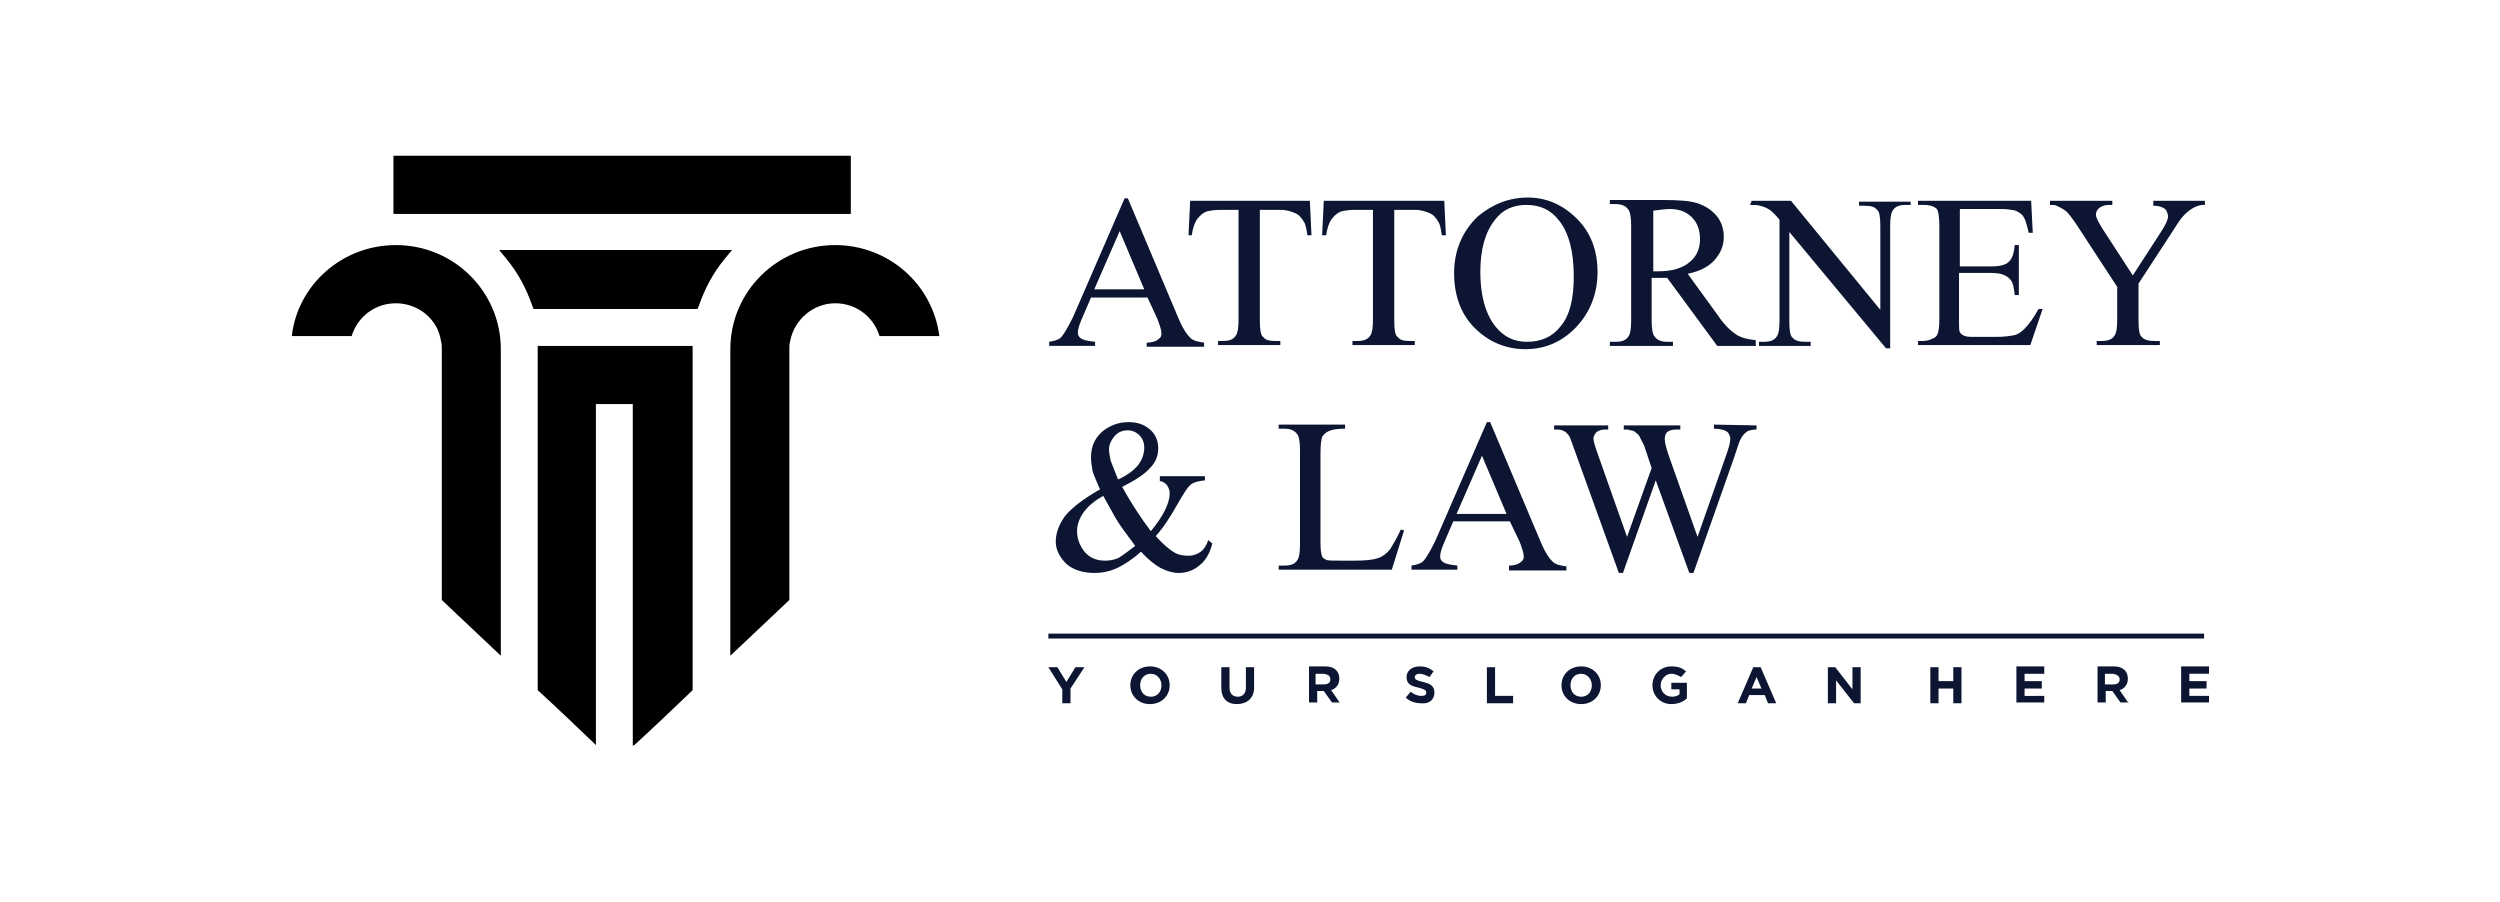
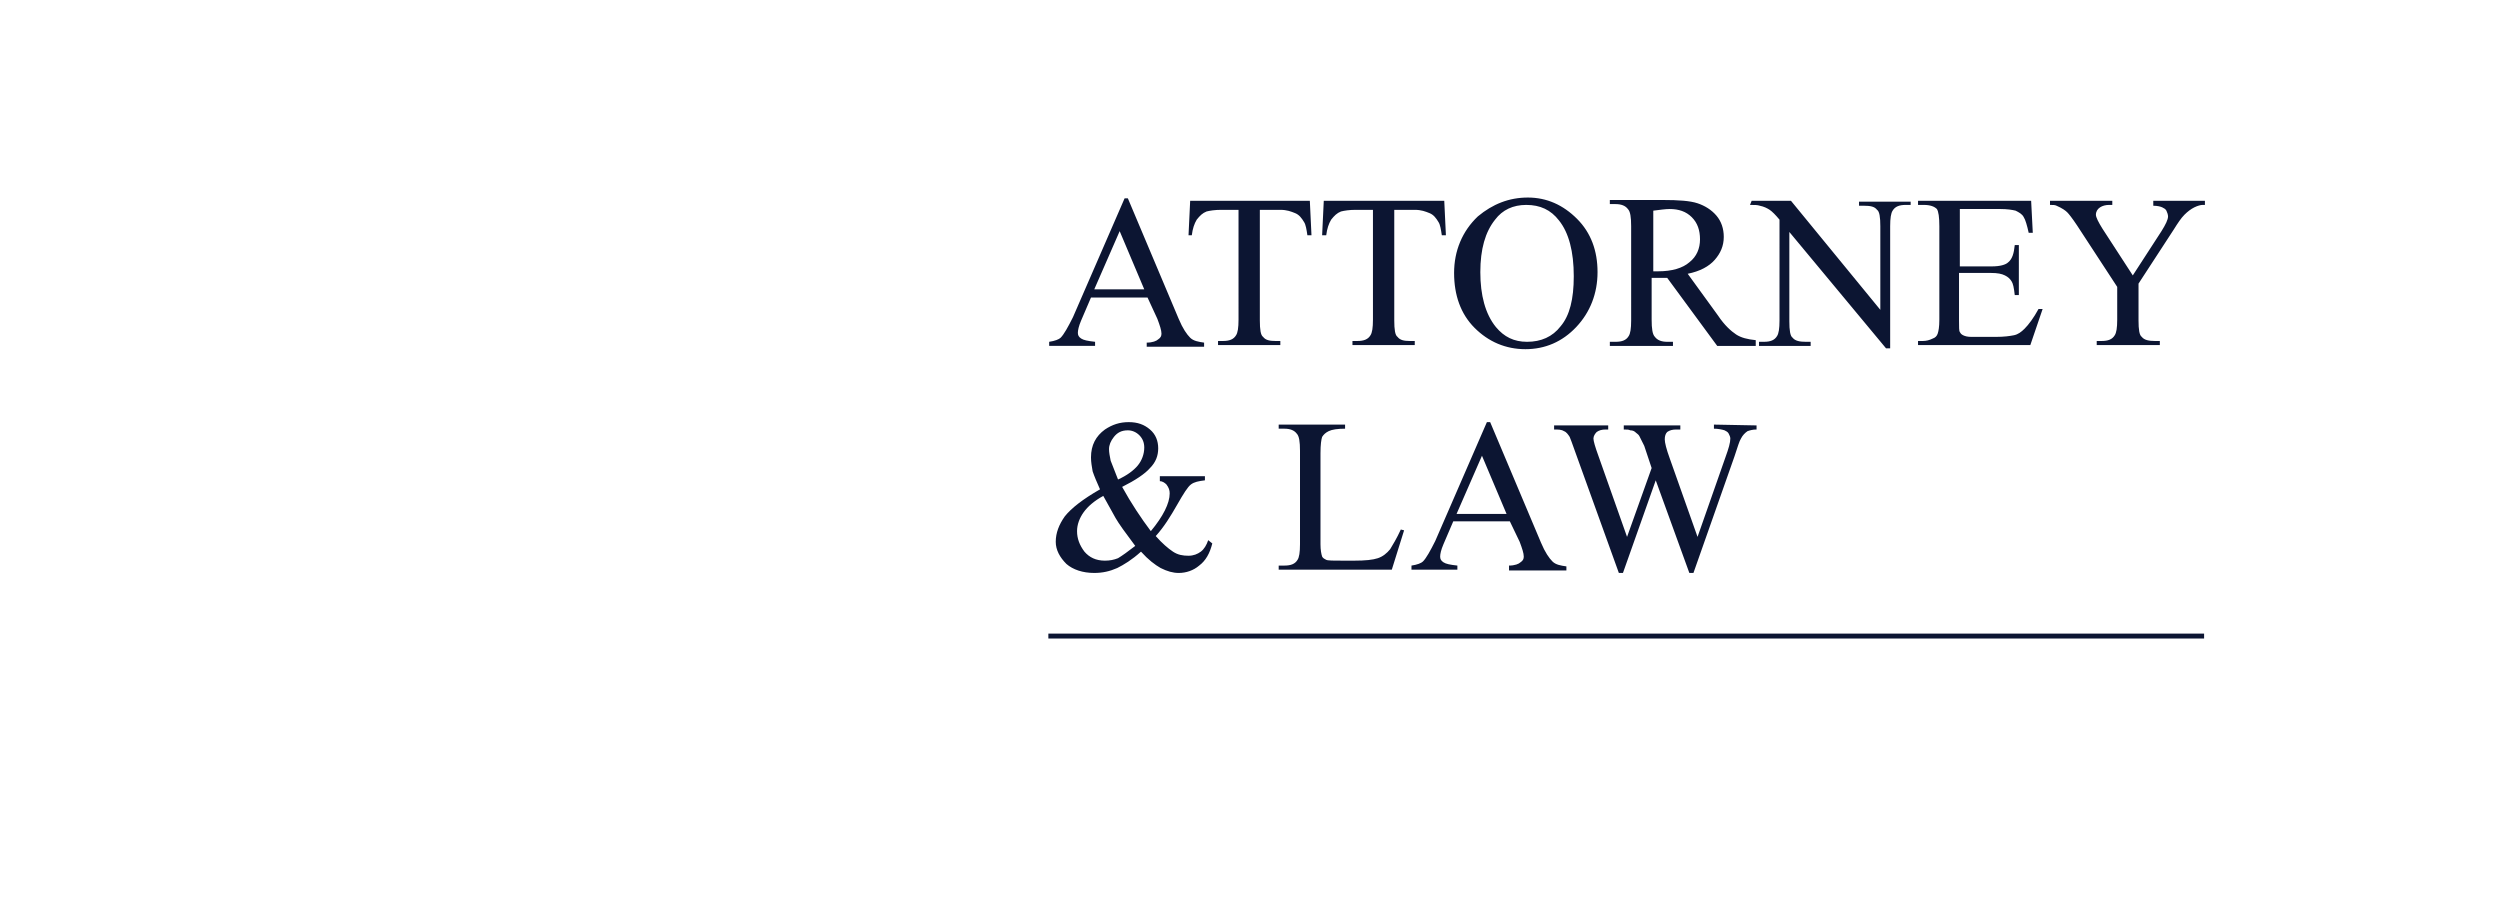
<svg xmlns="http://www.w3.org/2000/svg" x="0px" y="0px" viewBox="0 0 305 110" style="enable-background:new 0 0 305 110;" xml:space="preserve">
  <style type="text/css">	.logo-7{fill:#0C1532;}</style>
-   <path d="M89.1,42.6V80l7.2-6.8l0-30.6c0-0.3,0-0.7,0.1-1c0.5-2.6,2.8-4.6,5.5-4.6c2.6,0,4.7,1.7,5.4,4h7.3 c-0.8-6.3-6.2-11.1-12.7-11.1C94.8,29.9,89.1,35.6,89.1,42.6 M84.5,84.2v-42H65.6v42l0,0c2.3,2.1,4.6,4.3,6.9,6.5l0.2,0.2l0,0V49.3 h4.5V91l0.3-0.2C79.9,88.6,82.2,86.4,84.5,84.2L84.5,84.2L84.5,84.2z M65.1,37.7h20l0.2-0.5c0.7-2,1.7-3.9,3.1-5.6l0.9-1.1H60.9 l0.9,1.1c1.4,1.7,2.4,3.6,3.1,5.6L65.1,37.7L65.1,37.7z M48,26.1h55.8V19H48V26.1z M61.1,80V42.6c0-7-5.7-12.7-12.8-12.7 c-6.6,0-12,4.9-12.7,11.1h7.3c0.7-2.3,2.8-4,5.4-4c2.7,0,5.1,1.9,5.5,4.6c0.1,0.3,0.1,0.7,0.1,1l0,30.6L61.1,80L61.1,80z" />
  <path class="logo-7" d="M214.3,51.9v0.5c-0.5,0-0.8,0.1-1.1,0.2c-0.3,0.2-0.6,0.5-0.8,0.9c-0.2,0.3-0.4,1-0.8,2.2 l-5,14.2h-0.5L202,58.6l-4,11.3h-0.5l-5.3-14.7c-0.4-1.1-0.6-1.7-0.7-1.9c-0.2-0.3-0.4-0.6-0.7-0.7c-0.3-0.2-0.7-0.2-1.2-0.2v-0.5 h6.6v0.5h-0.3c-0.5,0-0.8,0.1-1.1,0.3c-0.2,0.2-0.4,0.5-0.4,0.8c0,0.3,0.2,1,0.6,2.1l3.5,9.9l3-8.4l-0.5-1.5l-0.4-1.2 c-0.2-0.4-0.4-0.8-0.6-1.2c-0.1-0.2-0.3-0.3-0.4-0.4c-0.2-0.2-0.4-0.3-0.7-0.3c-0.2-0.1-0.4-0.1-0.8-0.1v-0.5h6.9v0.5h-0.5 c-0.5,0-0.8,0.1-1.1,0.3c-0.2,0.2-0.3,0.5-0.3,0.9c0,0.4,0.2,1.2,0.6,2.3l3.4,9.6l3.4-9.7c0.4-1.1,0.6-1.8,0.6-2.3 c0-0.2-0.1-0.4-0.2-0.6c-0.1-0.2-0.3-0.3-0.5-0.4c-0.3-0.1-0.8-0.2-1.3-0.2v-0.5L214.3,51.9L214.3,51.9z M183.8,62.7l-3-7.1 l-3.1,7.1H183.8z M184.2,63.6h-6.9l-1.2,2.8c-0.3,0.7-0.4,1.2-0.4,1.5c0,0.3,0.1,0.5,0.4,0.7c0.3,0.2,0.8,0.3,1.7,0.4v0.5h-5.6V69 c0.7-0.1,1.2-0.3,1.4-0.5c0.4-0.4,0.9-1.3,1.5-2.5l6.3-14.5h0.4l6.2,14.7c0.5,1.2,1,1.9,1.4,2.3c0.4,0.4,1,0.5,1.7,0.6v0.5h-7V69 c0.7,0,1.2-0.2,1.4-0.4c0.3-0.2,0.4-0.4,0.4-0.7c0-0.4-0.2-1-0.5-1.8L184.2,63.6L184.2,63.6z M170.9,64.6l0.4,0.1l-1.5,4.8h-13.8V69 h0.7c0.8,0,1.3-0.2,1.6-0.7c0.2-0.3,0.3-0.9,0.3-1.9V55c0-1.1-0.1-1.8-0.4-2.1c-0.3-0.4-0.8-0.6-1.5-0.6h-0.7v-0.5h8.1v0.5 c-0.9,0-1.6,0.1-2,0.3c-0.4,0.2-0.6,0.4-0.8,0.7c-0.1,0.3-0.2,0.9-0.2,2v11.1c0,0.7,0.1,1.2,0.2,1.5c0.1,0.2,0.3,0.3,0.5,0.4 c0.2,0.1,0.9,0.1,2.1,0.1h1.3c1.4,0,2.3-0.1,2.9-0.3c0.6-0.2,1.1-0.6,1.5-1.1C169.9,66.5,170.4,65.7,170.9,64.6L170.9,64.6z  M138.5,66.6c-1.2-1.6-2-2.7-2.4-3.4c-0.4-0.7-0.9-1.6-1.5-2.7c-1.1,0.6-1.9,1.3-2.4,2c-0.5,0.7-0.8,1.5-0.8,2.3 c0,0.9,0.3,1.7,0.9,2.5c0.6,0.7,1.4,1.1,2.5,1.1c0.6,0,1.1-0.1,1.6-0.3C136.9,67.8,137.6,67.3,138.5,66.6L138.5,66.6z M136.4,58.5 c1.1-0.5,1.9-1.1,2.4-1.7c0.5-0.6,0.8-1.4,0.8-2.2c0-0.6-0.2-1.1-0.6-1.5c-0.4-0.4-0.9-0.6-1.4-0.6c-0.8,0-1.3,0.3-1.7,0.8 c-0.4,0.5-0.6,1-0.6,1.5c0,0.4,0.1,0.9,0.2,1.4C135.7,56.7,136,57.5,136.4,58.5L136.4,58.5z M141.5,58.1h5.5v0.5 c-0.8,0.1-1.3,0.2-1.7,0.5c-0.4,0.3-0.9,1.1-1.7,2.5c-0.8,1.4-1.6,2.7-2.6,3.8c0.8,0.9,1.5,1.5,2.1,1.9c0.6,0.4,1.2,0.5,1.9,0.5 c0.6,0,1.1-0.2,1.5-0.5c0.4-0.3,0.7-0.8,0.9-1.4l0.5,0.4c-0.3,1.2-0.8,2.1-1.6,2.7c-0.7,0.6-1.6,0.9-2.5,0.9c-0.7,0-1.4-0.2-2.2-0.6 c-0.7-0.4-1.5-1-2.4-2c-1.1,1-2.1,1.6-2.9,2c-0.9,0.4-1.8,0.6-2.8,0.6c-1.4,0-2.6-0.4-3.4-1.1c-0.8-0.8-1.3-1.7-1.3-2.7 c0-1.1,0.4-2.1,1.1-3.1c0.8-1,2.2-2.1,4.3-3.3c-0.4-0.9-0.7-1.6-0.9-2.2c-0.1-0.6-0.2-1.1-0.2-1.7c0-1.5,0.6-2.6,1.7-3.4 c0.9-0.6,1.8-0.9,2.9-0.9c1.1,0,1.9,0.3,2.6,0.9c0.7,0.6,1,1.4,1,2.3c0,0.9-0.3,1.7-1,2.4c-0.6,0.7-1.8,1.5-3.4,2.3 c1.1,2,2.3,3.8,3.5,5.4c1.5-1.8,2.3-3.4,2.3-4.6c0-0.4-0.1-0.7-0.4-1.1c-0.2-0.2-0.5-0.4-0.8-0.4L141.5,58.1L141.5,58.1z  M262.8,24.5h6.2V25h-0.3c-0.2,0-0.6,0.1-1,0.3c-0.4,0.2-0.8,0.5-1.2,0.9c-0.4,0.4-0.8,1-1.3,1.8l-4.3,6.6v4.5c0,1.1,0.1,1.8,0.4,2 c0.3,0.4,0.9,0.5,1.6,0.5h0.6v0.5h-7.7v-0.5h0.6c0.8,0,1.3-0.2,1.6-0.7c0.2-0.3,0.3-0.9,0.3-1.9V35l-4.9-7.5c-0.6-0.9-1-1.4-1.2-1.6 c-0.2-0.2-0.6-0.5-1.3-0.8c-0.2-0.1-0.4-0.1-0.8-0.1v-0.5h7.6V25h-0.4c-0.4,0-0.8,0.1-1.1,0.3c-0.3,0.2-0.5,0.5-0.5,0.9 c0,0.3,0.3,0.9,0.8,1.7l3.7,5.7l3.5-5.4c0.5-0.8,0.8-1.4,0.8-1.8c0-0.2-0.1-0.5-0.2-0.7c-0.1-0.2-0.3-0.3-0.5-0.4 c-0.2-0.1-0.6-0.2-1.1-0.2V24.5z M239.1,25.5v7h3.9c1,0,1.7-0.2,2-0.5c0.5-0.4,0.7-1.1,0.8-2.1h0.5V36h-0.5 c-0.1-0.9-0.2-1.4-0.4-1.7c-0.2-0.3-0.4-0.5-0.8-0.7c-0.4-0.2-0.9-0.3-1.7-0.3h-3.9v5.8c0,0.8,0,1.3,0.1,1.4 c0.1,0.2,0.2,0.3,0.4,0.4c0.2,0.1,0.5,0.2,1,0.2h3c1,0,1.7-0.1,2.2-0.2c0.5-0.1,0.9-0.4,1.3-0.8c0.5-0.5,1.1-1.3,1.7-2.4h0.5 l-1.5,4.4H234v-0.5h0.6c0.4,0,0.8-0.1,1.2-0.3c0.3-0.1,0.5-0.3,0.6-0.6c0.1-0.3,0.2-0.8,0.2-1.7V27.6c0-1.1-0.1-1.8-0.3-2.1 c-0.3-0.3-0.8-0.5-1.6-0.5H234v-0.5h13.8l0.2,3.9h-0.5c-0.2-0.9-0.4-1.6-0.6-1.9c-0.2-0.4-0.6-0.6-1-0.8c-0.4-0.1-1-0.2-1.9-0.2 L239.1,25.5L239.1,25.5z M213.7,24.5h4.8l10.9,13.3V27.6c0-1.1-0.1-1.8-0.4-2c-0.3-0.4-0.8-0.5-1.6-0.5h-0.6v-0.5h6.3V25h-0.6 c-0.8,0-1.3,0.2-1.6,0.7c-0.2,0.3-0.3,0.9-0.3,1.9v14.9h-0.5l-11.8-14.2v10.9c0,1.1,0.1,1.8,0.4,2c0.3,0.4,0.9,0.5,1.6,0.5h0.6v0.5 h-6.3v-0.5h0.6c0.8,0,1.3-0.2,1.6-0.7c0.2-0.3,0.3-0.9,0.3-1.9V26.8c-0.5-0.6-0.9-1-1.2-1.2c-0.3-0.2-0.7-0.4-1.2-0.5 c-0.3-0.1-0.6-0.1-1.2-0.1L213.7,24.5L213.7,24.5z M201.6,33.1c0.2,0,0.3,0,0.4,0c0.1,0,0.2,0,0.3,0c1.7,0,3-0.4,3.8-1.1 c0.9-0.7,1.3-1.7,1.3-2.8c0-1.1-0.3-2-1-2.7c-0.7-0.7-1.6-1-2.7-1c-0.5,0-1.2,0.1-2,0.2V33.1z M214.3,42.2h-4.8l-6.1-8.3 c-0.4,0-0.8,0-1.1,0c-0.1,0-0.2,0-0.4,0c-0.1,0-0.3,0-0.4,0v5.1c0,1.1,0.1,1.8,0.4,2.1c0.3,0.4,0.8,0.6,1.5,0.6h0.7v0.5h-7.7v-0.5 h0.7c0.8,0,1.3-0.2,1.6-0.7c0.2-0.3,0.3-0.9,0.3-1.9V27.6c0-1.1-0.1-1.8-0.4-2.1c-0.3-0.4-0.8-0.6-1.5-0.6h-0.7v-0.5h6.5 c1.9,0,3.3,0.1,4.2,0.4c0.9,0.3,1.7,0.8,2.3,1.5c0.6,0.7,0.9,1.6,0.9,2.6c0,1.1-0.4,2-1.1,2.8c-0.7,0.8-1.8,1.4-3.3,1.7l3.7,5.1 c0.8,1.2,1.6,1.9,2.2,2.3c0.6,0.4,1.4,0.6,2.4,0.7V42.2L214.3,42.2z M186.2,25c-1.6,0-2.9,0.6-3.8,1.8c-1.2,1.5-1.8,3.6-1.8,6.4 s0.6,5.1,1.9,6.7c1,1.2,2.2,1.8,3.8,1.8c1.7,0,3.1-0.6,4.1-1.9c1.1-1.3,1.6-3.3,1.6-6.1c0-3-0.6-5.3-1.8-6.8 C189.2,25.6,187.9,25,186.2,25L186.2,25z M186.4,24.1c2.3,0,4.3,0.9,6,2.6c1.7,1.7,2.5,3.9,2.5,6.5s-0.9,4.9-2.6,6.7 c-1.7,1.8-3.8,2.7-6.2,2.7c-2.4,0-4.5-0.9-6.2-2.6c-1.7-1.7-2.5-4-2.5-6.7c0-2.7,1-5.1,2.9-6.9C182.1,24.9,184.1,24.1,186.4,24.1 L186.4,24.1z M176.2,24.5l0.2,4.2h-0.5c-0.1-0.7-0.2-1.3-0.4-1.6c-0.3-0.5-0.6-0.9-1.1-1.1c-0.5-0.2-1-0.4-1.8-0.4h-2.5v13.5 c0,1.1,0.1,1.8,0.4,2c0.3,0.4,0.8,0.5,1.5,0.5h0.6v0.5H165v-0.5h0.6c0.8,0,1.3-0.2,1.6-0.7c0.2-0.3,0.3-0.9,0.3-1.9V25.6h-2.1 c-0.8,0-1.4,0.1-1.8,0.2c-0.5,0.2-0.8,0.5-1.2,1c-0.3,0.5-0.5,1.1-0.6,1.9h-0.5l0.2-4.2H176.2z M159.8,24.5l0.2,4.2h-0.5 c-0.1-0.7-0.2-1.3-0.4-1.6c-0.3-0.5-0.6-0.9-1.1-1.1c-0.5-0.2-1-0.4-1.8-0.4h-2.5v13.5c0,1.1,0.1,1.8,0.4,2c0.3,0.4,0.8,0.5,1.5,0.5 h0.6v0.5h-7.6v-0.5h0.6c0.8,0,1.3-0.2,1.6-0.7c0.2-0.3,0.3-0.9,0.3-1.9V25.6H149c-0.8,0-1.4,0.1-1.8,0.2c-0.5,0.2-0.8,0.5-1.2,1 c-0.3,0.5-0.5,1.1-0.6,1.9H145l0.2-4.2H159.8L159.8,24.5z M139.6,35.3l-3-7.1l-3.1,7.1H139.6z M140,36.3h-6.9l-1.2,2.8 c-0.3,0.7-0.4,1.2-0.4,1.5c0,0.3,0.1,0.5,0.4,0.7c0.3,0.2,0.8,0.3,1.7,0.4v0.5h-5.6v-0.5c0.7-0.1,1.2-0.3,1.4-0.5 c0.4-0.4,0.9-1.3,1.5-2.5l6.3-14.5h0.4l6.2,14.7c0.5,1.2,1,1.9,1.4,2.3c0.4,0.4,1,0.5,1.7,0.6v0.5h-7v-0.5c0.7,0,1.2-0.2,1.4-0.4 c0.3-0.2,0.4-0.4,0.4-0.7c0-0.4-0.2-1-0.5-1.8L140,36.3L140,36.3z" />
  <path class="logo-7" d="M268.9,77.3h-141v0.6h141V77.3z" />
-   <path class="logo-7" d="M269.5,85.8v-0.9h-2.4V84h2.1v-0.9h-2.1v-0.9h2.4v-0.9h-3.4v4.4H269.5z M258.6,82.9 c0,0.4-0.3,0.6-0.8,0.6h-1v-1.3h1C258.3,82.3,258.6,82.5,258.6,82.9L258.6,82.9L258.6,82.9z M259.7,85.8l-1.1-1.6 c0.6-0.2,1-0.7,1-1.4v0c0-0.9-0.6-1.5-1.7-1.5h-2v4.4h1v-1.4h0.8l1,1.4H259.7L259.7,85.8z M249.4,85.8v-0.9H247V84h2.1v-0.9H247 v-0.9h2.4v-0.9H246v4.4H249.4z M239.3,85.8v-4.4h-1v1.7h-1.8v-1.7h-1v4.4h1V84h1.8v1.8H239.3z M227,85.8v-4.4h-1v2.7l-2.1-2.7H223 v4.4h1V83l2.2,2.8H227L227,85.8z M214.9,84h-1.2l0.6-1.4L214.9,84z M216.7,85.8l-1.9-4.4h-0.9l-1.9,4.4h1l0.4-1h1.9l0.4,1H216.7 L216.7,85.8z M205.8,85.2v-1.9h-1.9v0.8h1v0.6c-0.2,0.2-0.6,0.3-0.9,0.3c-0.8,0-1.4-0.6-1.4-1.4v0c0-0.7,0.6-1.4,1.3-1.4 c0.5,0,0.8,0.2,1.2,0.4l0.6-0.7c-0.5-0.4-0.9-0.6-1.8-0.6c-1.3,0-2.3,1-2.3,2.3v0c0,1.3,1,2.3,2.3,2.3 C204.7,85.9,205.4,85.6,205.8,85.2L205.8,85.2z M194.2,83.6c0,0.8-0.5,1.4-1.3,1.4s-1.3-0.6-1.3-1.4v0c0-0.8,0.5-1.4,1.3-1.4 S194.2,82.9,194.2,83.6L194.2,83.6z M195.3,83.6L195.3,83.6c0-1.3-1-2.3-2.4-2.3s-2.4,1-2.4,2.3v0c0,1.3,1,2.3,2.4,2.3 S195.3,84.9,195.3,83.6z M184.6,85.8v-0.9h-2.2v-3.5h-1v4.4H184.6L184.6,85.8z M175,84.5L175,84.5c0-0.8-0.5-1.1-1.4-1.3 c-0.8-0.2-1-0.3-1-0.6v0c0-0.2,0.2-0.4,0.6-0.4c0.4,0,0.8,0.2,1.2,0.4l0.5-0.7c-0.5-0.4-1-0.6-1.7-0.6c-0.9,0-1.6,0.5-1.6,1.3v0 c0,0.9,0.6,1.1,1.5,1.3c0.7,0.2,0.9,0.3,0.9,0.6v0c0,0.3-0.2,0.4-0.6,0.4c-0.5,0-0.9-0.2-1.3-0.5l-0.6,0.7c0.5,0.5,1.2,0.7,1.9,0.7 C174.3,85.9,175,85.4,175,84.5L175,84.5z M162.3,82.9c0,0.4-0.3,0.6-0.8,0.6h-1v-1.3h1C162.1,82.3,162.3,82.5,162.3,82.9L162.3,82.9 z M163.5,85.8l-1.1-1.6c0.6-0.2,1-0.7,1-1.4v0c0-0.9-0.6-1.5-1.7-1.5h-2v4.4h1v-1.4h0.8l1,1.4H163.5L163.5,85.8z M153,83.9v-2.5h-1 v2.5c0,0.7-0.4,1.1-1,1.1c-0.6,0-1-0.4-1-1.1v-2.5h-1v2.5c0,1.3,0.7,2,1.9,2S153,85.2,153,83.9L153,83.9z M141.7,83.6 c0,0.8-0.5,1.4-1.3,1.4s-1.3-0.6-1.3-1.4v0c0-0.8,0.5-1.4,1.3-1.4S141.7,82.9,141.7,83.6L141.7,83.6L141.7,83.6z M142.7,83.6 L142.7,83.6c0-1.3-1-2.3-2.4-2.3s-2.4,1-2.4,2.3v0c0,1.3,1,2.3,2.4,2.3C141.7,85.9,142.7,84.9,142.7,83.6L142.7,83.6z M132.3,81.4 h-1.1l-1.1,1.8l-1.1-1.8h-1.1l1.7,2.7v1.7h1v-1.8L132.3,81.4L132.3,81.4z" />
</svg>